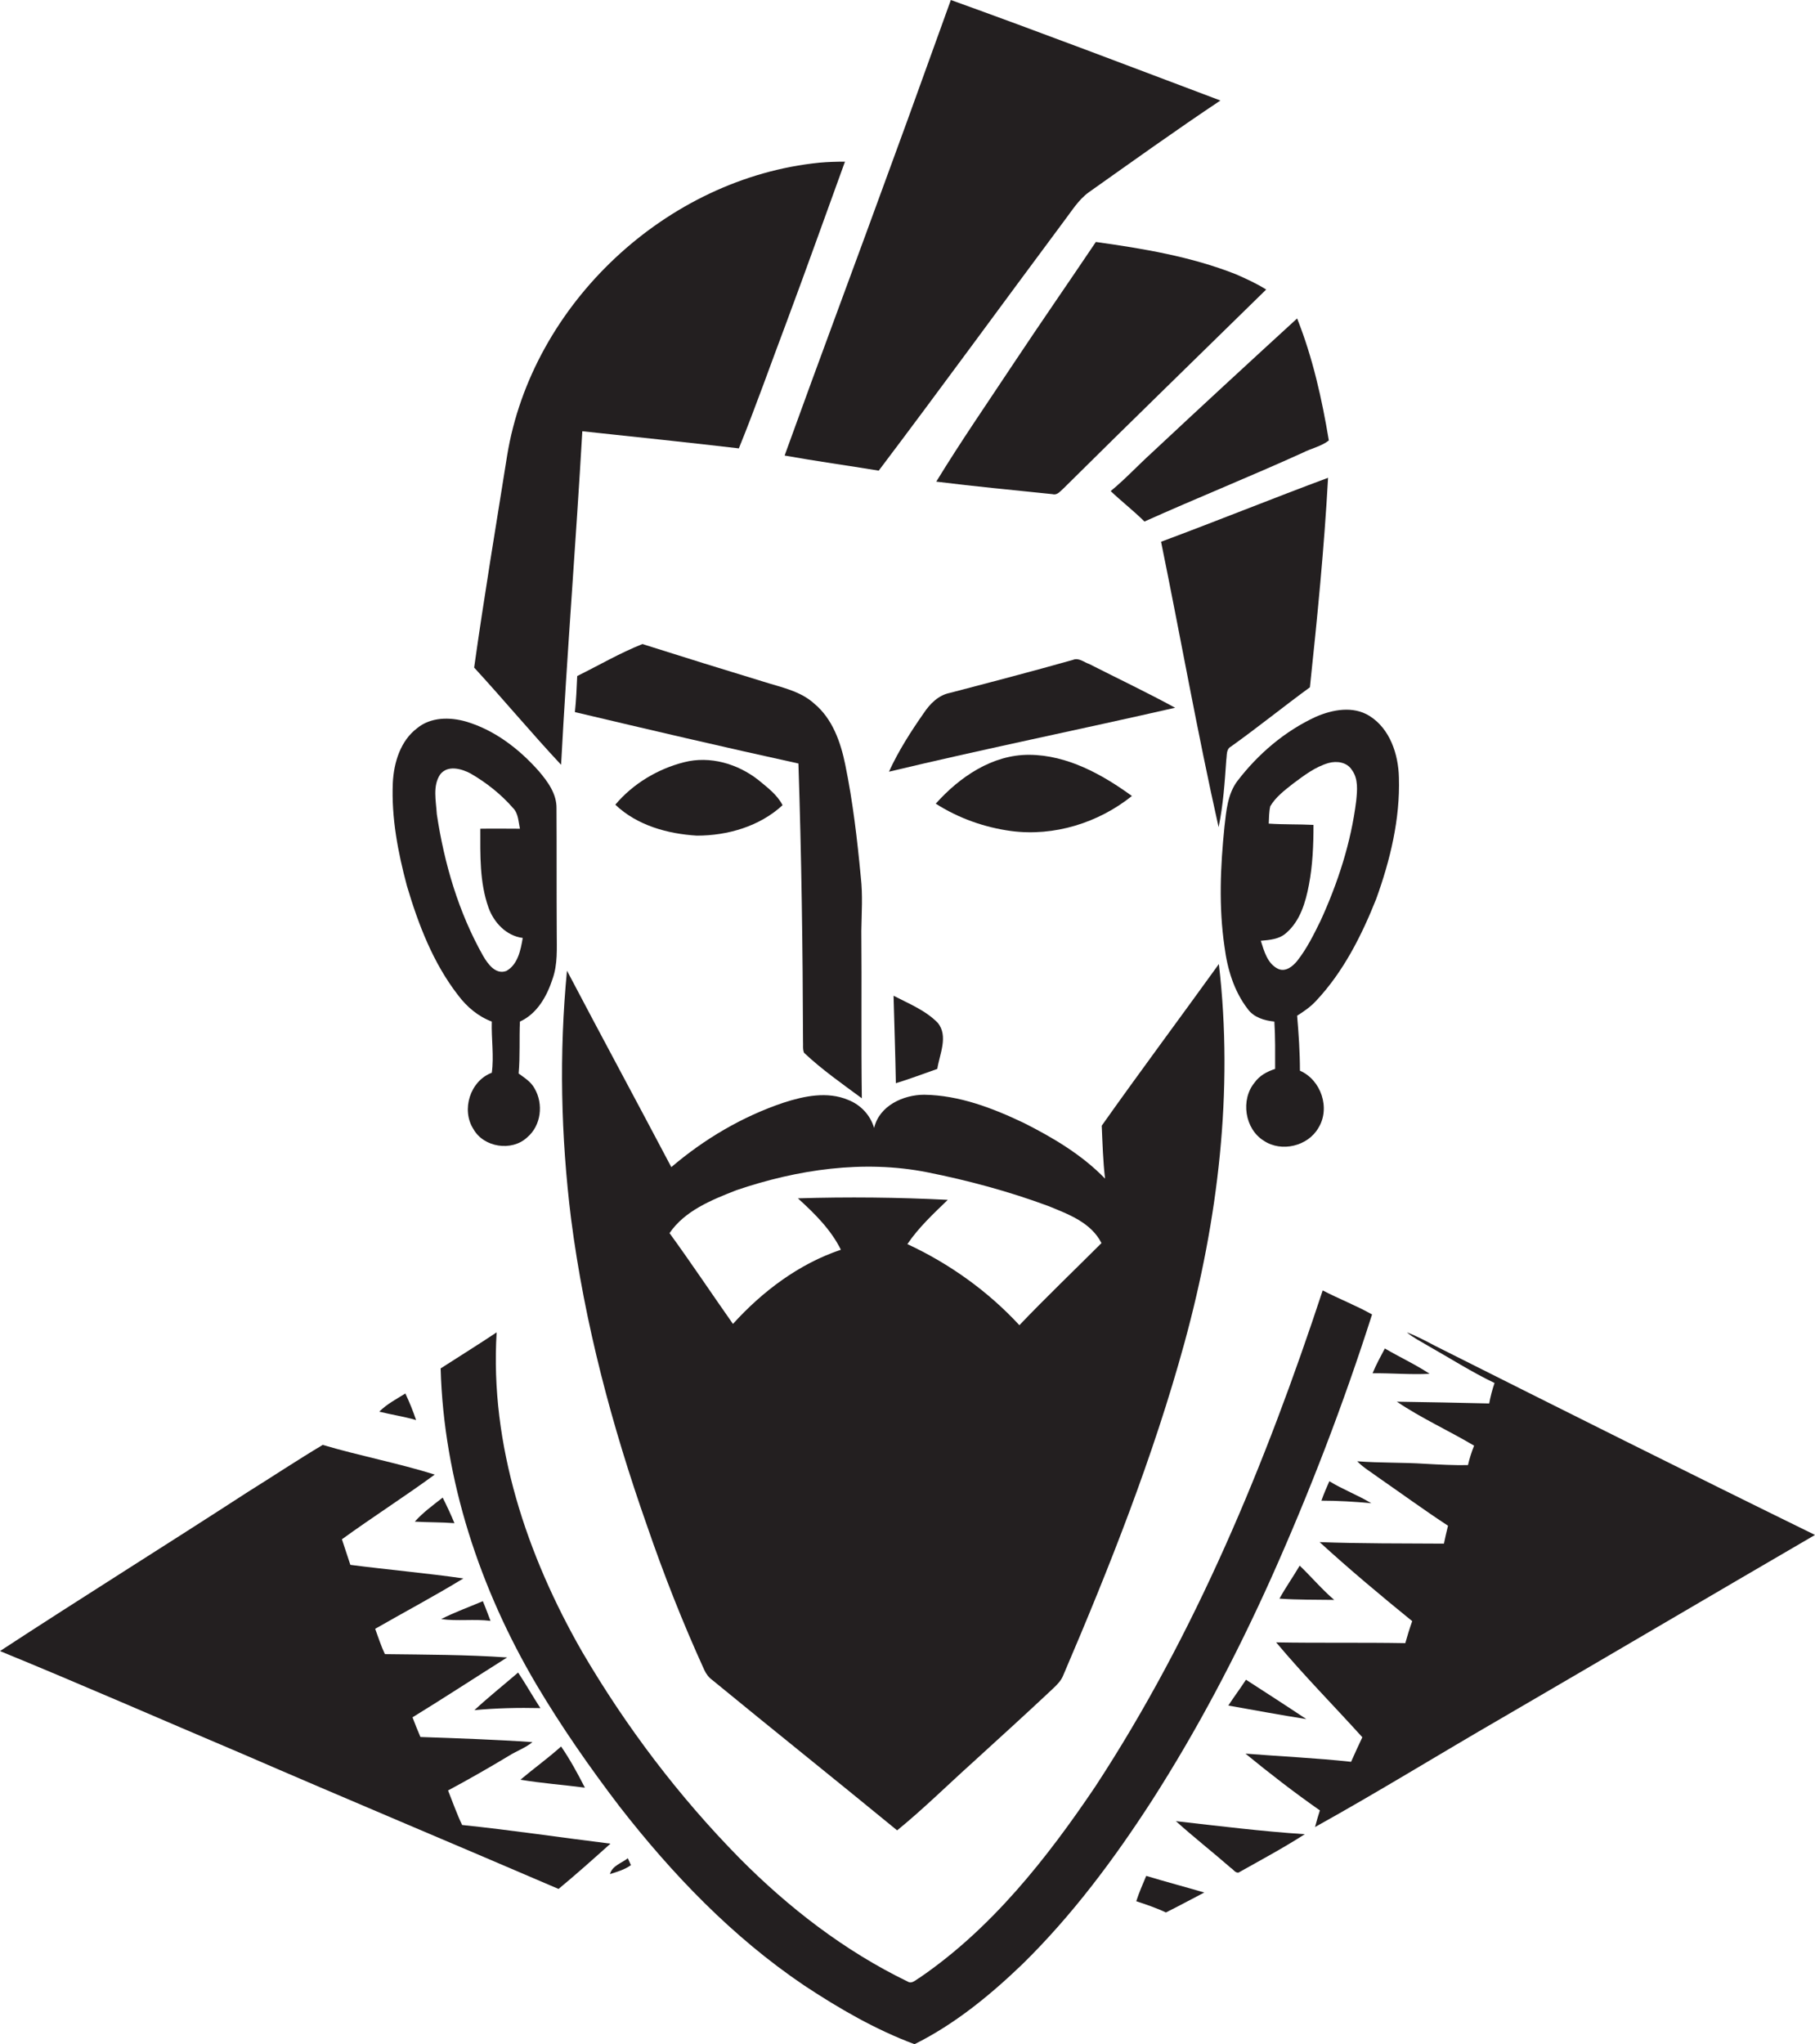
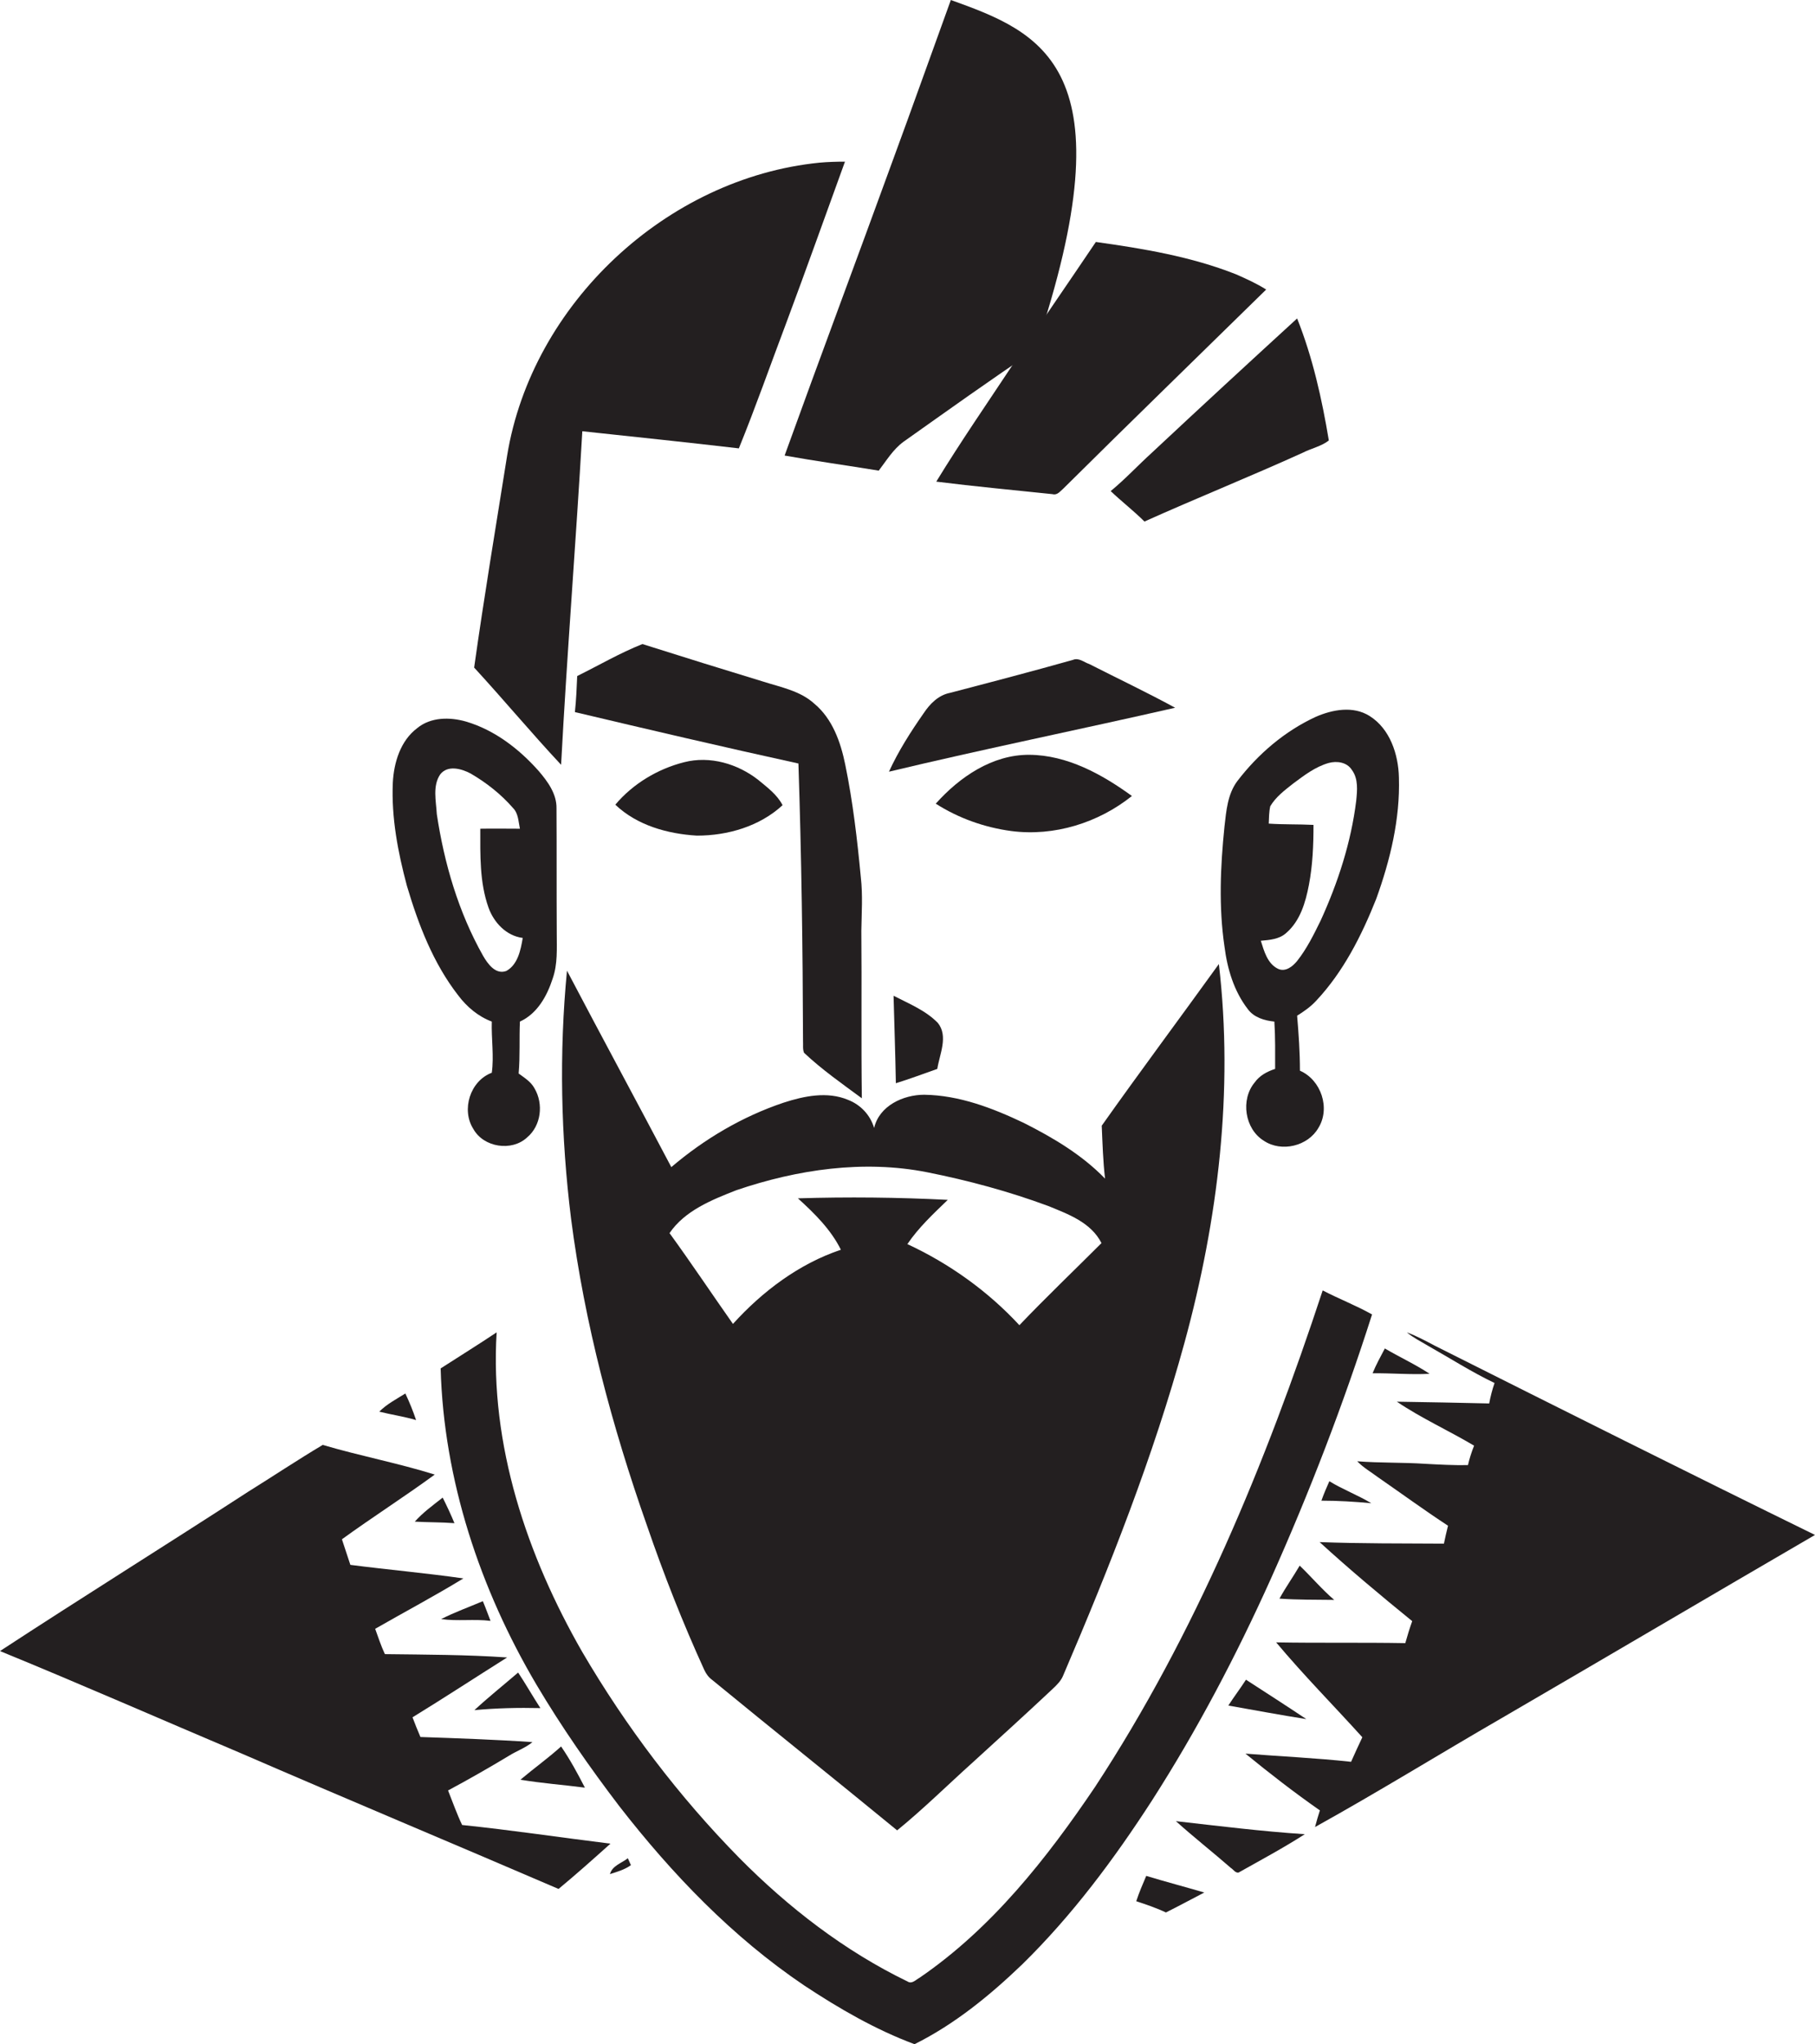
<svg xmlns="http://www.w3.org/2000/svg" version="1.1" id="Layer_1" x="0px" y="0px" viewBox="0 0 709.7 799.2" enable-background="new 0 0 709.7 799.2" xml:space="preserve">
  <g>
-     <path fill="#231F20" d="M343.6,184c24.4-32.3,48.2-65,72.4-97.5c3-3.9,5.6-8.3,9.7-11.3c17.1-12.1,34.1-24.3,51.5-35.9   C442.2,26.1,407.1,12.7,371.8,0c-7.6,20.9-15,41.8-22.7,62.7c-14,38.5-28.4,76.9-42.3,115.4C319.1,180.3,331.4,182,343.6,184z" />
+     <path fill="#231F20" d="M343.6,184c3-3.9,5.6-8.3,9.7-11.3c17.1-12.1,34.1-24.3,51.5-35.9   C442.2,26.1,407.1,12.7,371.8,0c-7.6,20.9-15,41.8-22.7,62.7c-14,38.5-28.4,76.9-42.3,115.4C319.1,180.3,331.4,182,343.6,184z" />
    <path fill="#231F20" d="M227.7,168.6c20.4,2.2,40.8,4.3,61.2,6.7c6.6-16.2,12.4-32.8,18.6-49.2c7.8-20.9,15.3-42,22.9-62.9   c-3.3,0-6.7,0.1-10,0.4c-59.8,6-112.4,55.2-122.1,114.5c-4.4,27.6-9,55.2-12.9,82.9c11.5,12.5,22.4,25.6,34,38   C221.7,255.6,225.2,212.1,227.7,168.6z" />
    <path fill="#231F20" d="M396.4,142c-10.2,15.4-20.7,30.6-30.3,46.3c15.1,1.9,30.3,3.3,45.5,4.9c1.8,0.5,2.9-1.1,4.1-2.1   c26.3-26.1,52.9-51.9,79.4-77.9c-3.8-2.4-7.8-4.2-11.9-6c-17.5-6.9-36.1-10-54.7-12.6C417.8,110.5,406.9,126.2,396.4,142z" />
    <path fill="#231F20" d="M434.3,192c4.3,4.1,9,7.7,13.2,11.9c20.5-9.2,41.4-17.6,61.9-26.9c3.3-1.7,7.3-2.5,10.2-4.8   c-2.7-16.2-6.3-32.4-12.4-47.7c-19,17.4-38,34.9-56.8,52.5C445,181.9,440,187.3,434.3,192z" />
-     <path fill="#231F20" d="M479.5,297.1c0.3-1.8-0.1-4.2,1.8-5.2c10.5-7.5,20.5-15.6,30.9-23.2c2.9-27.3,5.6-54.6,7.1-81.9   c-21.8,8.1-43.5,16.9-65.3,25c7.6,37.2,14.2,74.6,22.5,111.6C478.3,314.7,478.9,305.8,479.5,297.1z" />
    <path fill="#231F20" d="M336.6,343c-1.4-14.8-3.1-29.5-6.1-44.1c-1.8-8.8-5-17.9-12.1-23.8c-5.5-5-13-6.4-19.9-8.6   c-15.8-4.8-31.5-9.7-47.3-14.7c-8.8,3.5-17,8.3-25.5,12.5c-0.2,4.7-0.4,9.4-0.9,14.1c29.1,6.9,58.2,13.7,87.4,20.1   c1.2,36.2,1.7,72.3,1.8,108.5c0.1,1.5-0.2,3.2,0.4,4.6c7,6.6,14.9,12.1,22.6,17.8c-0.3-21.8,0-43.6-0.2-65.5   C336.9,357,337.4,350,336.6,343z" />
    <path fill="#231F20" d="M419.5,258c-16,4.5-32,8.7-48.1,12.9c-4.5,0.9-7.8,4.3-10.2,7.9c-5.1,7.3-9.9,14.8-13.6,22.9   c37.2-8.9,74.7-16.5,111.9-25c-11-6-22.4-11.4-33.6-17.1C423.8,258.9,421.8,257,419.5,258z" />
    <path fill="#231F20" d="M483.8,305.4c-3.8,5.1-4.3,11.6-5,17.7c-1.6,15.6-2.3,31.4,0,47c1.1,8.7,3.7,17.4,9.1,24.4   c2.4,3.3,6.5,4.5,10.4,4.9c0.4,6.2,0.3,12.3,0.3,18.5c-3.1,1-6.1,2.6-8,5.3c-5.6,6.7-3.9,18.2,3.6,22.8c6.9,4.6,17.2,2.1,21.3-5   c4.8-7.7,1.1-18.8-7.2-22.4c0-7.2-0.5-14.4-1.1-21.5c2.7-1.7,5.3-3.5,7.5-5.9c10.6-11.3,17.7-25.4,23.4-39.7   c5.5-15.2,9.4-31.3,8.9-47.5c-0.2-9.1-3.5-19.1-11.5-24.1c-6.4-4-14.4-2.5-20.9,0.3C502.4,285.8,491.9,294.8,483.8,305.4z    M528.6,301c2.6,3.5,2.1,8.1,1.7,12.1c-2,16.2-7.1,31.9-13.9,46.8c-2.7,5.5-5.4,11-9.2,15.8c-1.7,2.1-4.5,4.4-7.4,3.1   c-4.2-2-5.5-6.9-6.8-11c3.5-0.3,7.3-0.6,10-3.1c5.4-4.7,7.5-11.9,8.8-18.7c1.5-7.8,1.8-15.7,1.8-23.5c-5.8-0.3-11.6-0.1-17.5-0.5   c0.1-2.3,0.1-4.6,0.6-6.8c2.2-3.7,5.7-6.3,9-8.9c4.3-3.2,8.6-6.5,13.8-8C522.8,297.4,526.7,298,528.6,301z" />
    <path fill="#231F20" d="M179.2,389.2c3.4,4.5,7.8,8.2,13.1,10.2c-0.2,6.6,0.9,13.6,0,20c-8.5,3.2-12,14.5-7.2,22   c4,7.2,15,8.9,21,3.3c5.5-4.6,6.5-13.1,2.9-19.2c-1.4-2.6-3.9-4.1-6.2-5.8c0.6-6.8,0.2-13.6,0.5-20.3c6.8-3.1,10.6-10,12.8-16.8   c2-5.7,1.6-11.8,1.6-17.7c-0.1-16.3,0-32.6-0.1-48.9c0.1-5.6-3.4-10.4-6.9-14.5c-7.7-8.7-17.3-16.1-28.5-19.4   c-6.3-1.8-13.8-1.8-19.1,2.6c-6.5,4.9-9.1,13.4-9.5,21.3c-0.6,13.7,2,27.2,5.5,40.3C163.6,361.5,169.4,376.6,179.2,389.2z    M172.1,302.8c2.9-3.8,8.3-2.3,11.9-0.4c6.2,3.6,11.9,8.1,16.6,13.5c2.1,2.1,2.1,5.3,2.7,8.1c-5.2,0-10.4-0.1-15.5,0   c0,10.3-0.3,20.9,3.2,30.8c2.1,5.9,7,11.1,13.4,11.9c-0.8,4.7-1.9,10.4-6.4,12.9c-4.2,1.6-7.3-2.8-9.1-5.9   c-9.6-17-15.2-36.1-18.1-55.4C170.5,313.1,169.1,307.3,172.1,302.8z" />
    <path fill="#231F20" d="M442.6,311.2c-11.7-8.5-25.3-16-40.1-16.1c-14.5-0.1-27.3,8.7-36.6,19.1c8.9,5.7,19.1,9.3,29.5,10.7   C412.2,327.1,429.5,321.7,442.6,311.2z" />
    <path fill="#231F20" d="M267.5,298c-10.3,2.6-20,8.4-26.9,16.6c8.5,8.1,20.4,11.4,31.9,12.1c12,0,24.5-3.6,33.5-11.9   c-2.1-4.1-5.9-6.9-9.4-9.8C288.5,298.6,277.6,295.4,267.5,298z" />
    <path fill="#231F20" d="M223.3,476.5c5.3,41,16,81.1,29.7,120c6.6,19.2,14,38,22.4,56.4c0.7,1.5,1.7,2.9,3.1,3.9   c24,19.7,48.3,39.1,72.3,58.8c10.3-8.4,19.8-17.8,29.7-26.7c10.4-9.5,20.9-19,31.2-28.7c1.6-1.5,3.2-3.1,4-5.1   c18.2-42.5,35.3-85.7,47.5-130.3c13.1-48,19.2-98.3,13.4-147.9c-15.2,21.1-30.8,42-45.8,63.2c0.3,6.9,0.5,13.9,1.3,20.7   c-9-9.3-20.3-16-31.8-21.8c-12.2-5.8-25.2-10.8-38.9-11c-8.2,0-17.6,4.3-19.6,13c-1.5-5.1-5.3-9.1-10.2-11   c-8.1-3.4-17.2-1.5-25.2,1.1c-16.1,5.4-31,14.2-43.9,25.2c-13.5-25.6-27.3-51.1-40.8-76.8C218.6,411.7,219.3,444.3,223.3,476.5z    M288,465.3c23.8-8.1,49.7-11.9,74.5-7c16.1,3.2,32,7.5,47.4,13.2c7.8,3.2,16.7,6.4,20.8,14.5c-10.7,10.7-21.7,21.2-32.1,32.1   c-12.3-13.3-27.4-24.1-43.8-31.7c4.4-6.5,10.2-11.9,15.8-17.3c-19.5-1-39.1-1.2-58.6-0.6c6.5,5.9,12.9,12.2,16.8,20.1   c-16.4,5.5-30.7,16.3-42.2,29c-8.3-11.8-16.3-23.8-24.8-35.5C267.8,473.3,278.3,469.1,288,465.3z" />
    <path fill="#231F20" d="M350.3,423.5c5.5-1.7,10.8-3.7,16.2-5.6c0.9-5.8,4.4-12.8,0.2-18c-4.8-4.9-11.3-7.5-17.3-10.6   C349.7,400.7,350.1,412.1,350.3,423.5z" />
    <path fill="#231F20" d="M496.9,617.3c15.1-33.7,28.4-68.3,39.6-103.4c-6.2-3.5-13-6.1-19.3-9.4c-22.3,67.7-49.8,134.3-89,194.1   c-18.9,28-40.4,55.3-68.6,74.6c-1.5,0.8-3,2.6-4.7,1.5c-24.6-11.9-46.6-28.9-65.8-48.3c-23.7-24.1-44.3-51.3-61.4-80.5   c-21.7-37.8-36.2-81-33.5-125c-7.2,4.8-14.6,9.4-21.9,14.1c1.2,43.6,15.4,86.3,37.5,123.7c9.8,16.5,20.8,32.3,32.4,47.5   c20.6,26.5,44.2,51.1,72.2,70c13.6,9,27.9,17.3,43.2,23c15.7-7.8,29.5-19.1,42.1-31.2c19.5-19.1,35.9-41.1,50.7-64   C468.1,676.4,483.4,647.3,496.9,617.3z" />
    <path fill="#231F20" d="M561.2,526.2c-3.6-1.9-7.3-3.9-11.1-5.3c2.5,2.1,5.4,3.5,8.2,5.2c8.7,4.9,17.1,10.3,26.1,14.6   c-0.9,2.6-1.6,5.3-2.1,8c-12-0.3-24-0.5-36.1-0.7c9.6,6.5,20.3,11.3,30.2,17.2c-1,2.5-1.8,5-2.4,7.6c-5.5,0.1-11.1-0.2-16.6-0.5   c-8.9-0.6-17.8-0.3-26.7-1c2.4,2.5,5.4,4.2,8.2,6.3c9.1,6.3,18,12.8,27.3,18.9c-0.6,2.3-1.1,4.7-1.6,7c-16.2-0.1-32.4,0-48.6-0.6   c11.7,10.7,23.9,20.9,36.2,30.9c-1,2.8-1.9,5.7-2.7,8.6c-16.8-0.3-33.7,0-50.5-0.3c10.7,12.8,22.5,24.7,33.7,37.1   c-1.5,3.2-3,6.4-4.4,9.6c-13.7-1.5-27.6-2.1-41.3-3.2c9.4,7.7,19.1,15.2,29.1,22.2c-0.7,2.1-1.3,4.3-1.9,6.5   c24.7-13.7,48.6-28.5,73-42.6c40.9-23.8,81.6-47.8,122.5-71.6C660.1,575.8,610.6,551,561.2,526.2z" />
    <path fill="#231F20" d="M559,537.1c-5.6-3.7-11.7-6.5-17.5-9.9c-1.7,3.2-3.4,6.3-4.8,9.7C544.1,536.8,551.6,537.5,559,537.1z" />
    <path fill="#231F20" d="M158.5,544.8c-3.5,2.2-7.2,4.1-10.2,7.1c4.8,1.2,9.7,1.9,14.4,3.3C161.5,551.6,160.1,548.2,158.5,544.8z" />
    <path fill="#231F20" d="M180.7,713.5c-2.1-4.4-3.7-9-5.5-13.5c8-4.3,15.9-8.8,23.7-13.5c3-1.9,6.5-3.1,9.3-5.4   c-14.6-1-29.2-1.5-43.8-2c-1.1-2.5-2.1-5.1-3.1-7.7c12.4-7.6,24.6-15.6,37-23.4c-15.9-1.1-31.9-1.1-47.8-1.3   c-1.5-3.2-2.6-6.6-3.8-9.9c11.5-6.6,23.2-12.8,34.5-19.7c-14.7-2.1-29.5-3.4-44.2-5.3c-1.1-3.3-2.2-6.7-3.3-10   c12-8.7,24.4-16.6,36.3-25.3c-14.4-4.5-29.3-7.3-43.8-11.6c-9.9,5.9-19.5,12.3-29.3,18.4C64.7,604.2,32.1,624.5,0,645.5   c31.5,12.9,62.7,26.6,94.1,39.9c41.3,17.9,82.9,35.3,124.3,53.1c6.9-5.7,13.6-11.7,20.3-17.7C219.3,718.4,200,715.5,180.7,713.5z" />
    <path fill="#231F20" d="M519.8,579.1c-1.1,2.5-2.2,5-3.1,7.6c6.5,0,13,0.4,19.5,1C530.9,584.5,525,582.3,519.8,579.1z" />
    <path fill="#231F20" d="M177.7,595.5c-1.4-3.4-3-6.8-4.6-10c-3.8,3-7.7,5.8-10.9,9.4C167.3,595.2,172.5,595.1,177.7,595.5z" />
    <path fill="#231F20" d="M521.7,625.5c-4.8-4.1-8.9-9-13.5-13.4c-2.5,4.3-5.5,8.5-7.9,12.9C507.3,625.5,514.5,625.4,521.7,625.5z" />
    <path fill="#231F20" d="M191.8,633.7c-1-2.6-1.9-5.1-3-7.7c-5.4,2.3-11,4.3-16.3,7C178.9,633.9,185.4,632.9,191.8,633.7z" />
    <path fill="#231F20" d="M211.3,667.8c-3-4.6-5.7-9.4-8.7-13.9c-5.7,4.9-11.6,9.6-17.1,14.7C194,667.8,202.6,667.6,211.3,667.8z" />
    <path fill="#231F20" d="M510.8,672.1c-7.8-5.2-15.7-10.3-23.6-15.4c-2.2,3.4-4.7,6.7-6.9,10.1C490.5,668.6,500.6,670.5,510.8,672.1   z" />
    <path fill="#231F20" d="M228.7,698.9c-2.8-5.5-5.8-11-9.3-16.1c-5.1,4.6-10.7,8.6-15.9,13C211.9,697.2,220.3,697.8,228.7,698.9z" />
    <path fill="#231F20" d="M481.3,730.3c1,0.6,1.7,2,3,1.8c8.7-4.9,17.5-9.6,25.9-15c-16.8-1.1-33.6-3.2-50.4-5.1   C466.8,718.3,474.2,724.1,481.3,730.3z" />
    <path fill="#231F20" d="M238.5,732.7c2.8-0.9,5.7-1.7,8.2-3.5c-0.3-0.7-0.9-2-1.2-2.7C243.1,728.4,239.4,729.4,238.5,732.7z" />
    <path fill="#231F20" d="M444.3,743.3c3.9,1.3,7.8,2.6,11.6,4.4c5-2.5,10-5.2,15-7.8c-7.5-2.2-15.1-4.2-22.7-6.5   C446.8,736.7,445.4,739.9,444.3,743.3z" />
  </g>
</svg>